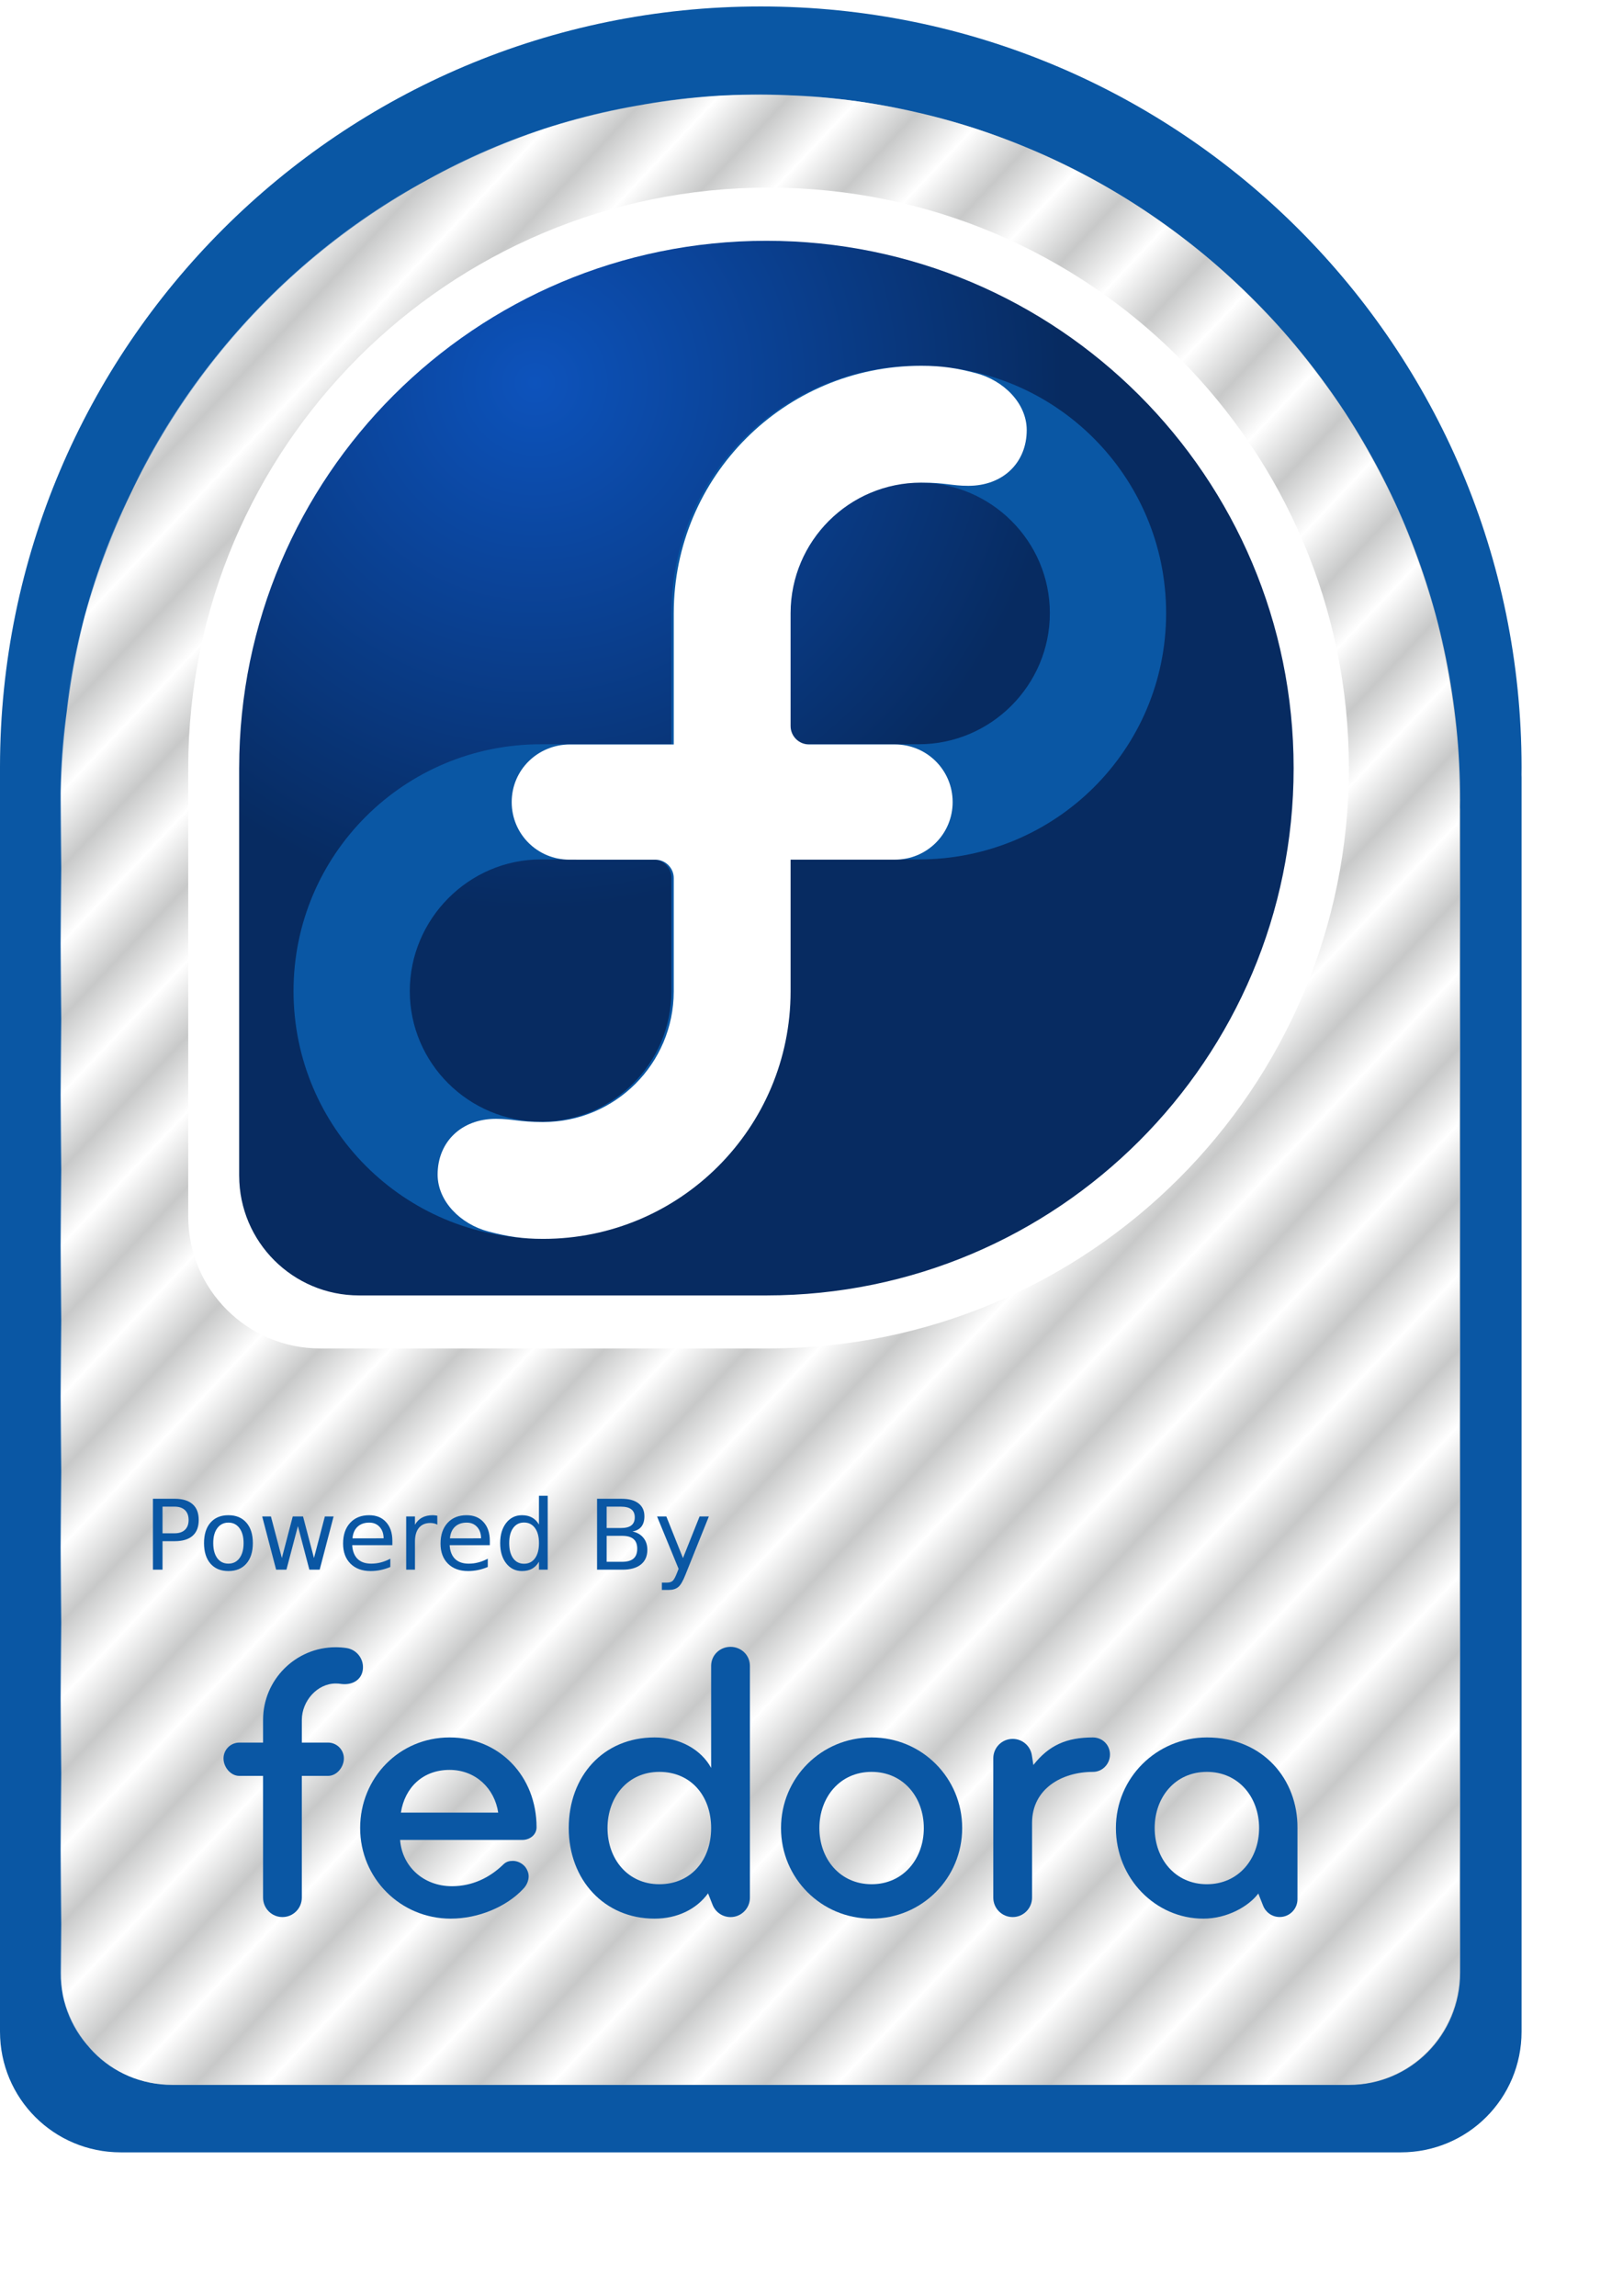
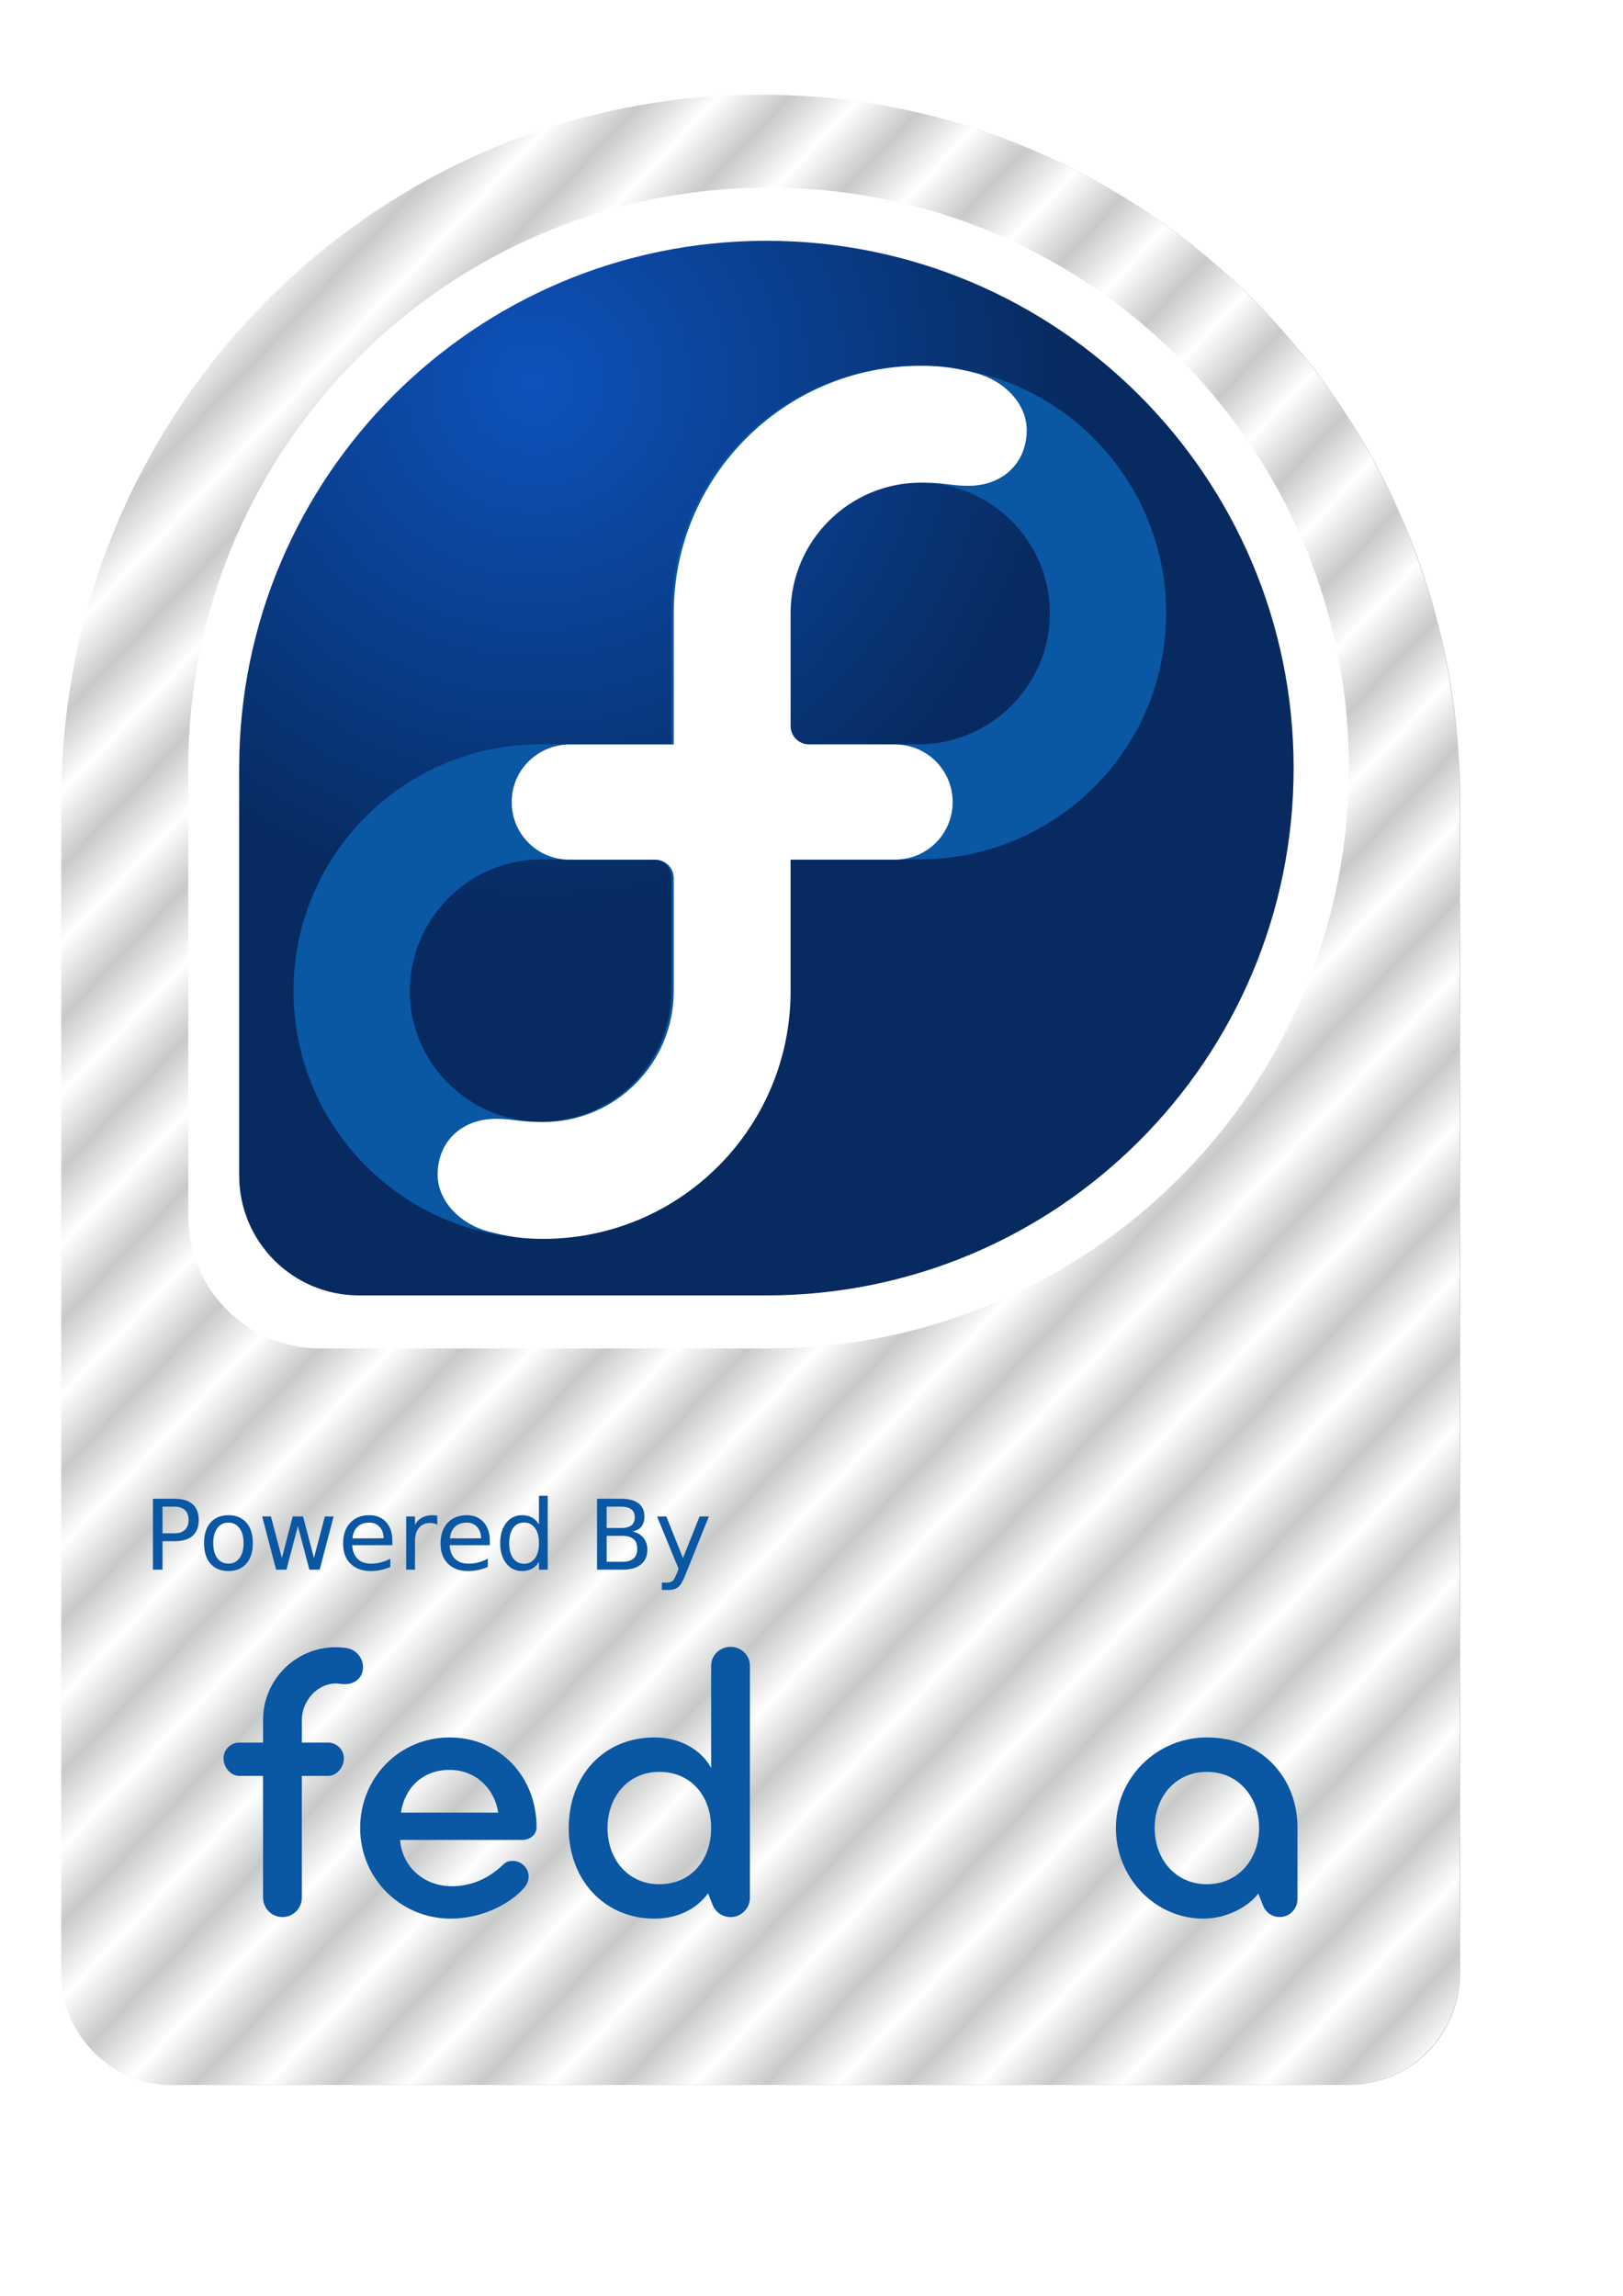
<svg xmlns="http://www.w3.org/2000/svg" xmlns:ns1="http://www.inkscape.org/namespaces/inkscape" xmlns:xlink="http://www.w3.org/1999/xlink" version="1.1" width="210mm" height="297mm" id="svg5132">
  <defs id="defs5134">
    <pattern patternUnits="userSpaceOnUse" width="2" height="1" patternTransform="matrix(18.421,17.398,-56.482,59.805,59.397,42.426)" id="Strips1_1white" ns1:stockid="Stripes 1:1 white">
      <rect style="fill:white;stroke:none" x="0" y="-0.5" width="1" height="2" id="rect4612" />
    </pattern>
    <linearGradient id="linearGradient6534">
      <stop id="stop6536" style="stop-color:#072b61;stop-opacity:1" offset="0" />
      <stop id="stop6538" style="stop-color:#ffffff;stop-opacity:1" offset="1" />
    </linearGradient>
    <linearGradient id="linearGradient6526">
      <stop id="stop6528" style="stop-color:#ffffff;stop-opacity:1" offset="0" />
      <stop id="stop6530" style="stop-color:#2c4aec;stop-opacity:1" offset="1" />
    </linearGradient>
    <linearGradient id="linearGradient9537-1">
      <stop id="stop9539-5" style="stop-color:#0d53bc;stop-opacity:1" offset="0" />
      <stop id="stop9541-5" style="stop-color:#072b61;stop-opacity:1" offset="1" />
    </linearGradient>
    <linearGradient id="linearGradient9537-1-7">
      <stop id="stop9539-5-2" style="stop-color:#0d53bc;stop-opacity:1" offset="0" />
      <stop id="stop9541-5-5" style="stop-color:#072b61;stop-opacity:1" offset="1" />
    </linearGradient>
    <radialGradient cx="379.899" cy="524.361" r="29.156" fx="379.899" fy="524.361" id="radialGradient5988" xlink:href="#linearGradient9537-1" gradientUnits="userSpaceOnUse" gradientTransform="matrix(2.433,0,0,2.433,-1075.758,-1244.048)" />
    <linearGradient id="linearGradient9537-1-8">
      <stop id="stop9539-5-8" style="stop-color:#0d53bc;stop-opacity:1" offset="0" />
      <stop id="stop9541-5-4" style="stop-color:#072b61;stop-opacity:1" offset="1" />
    </linearGradient>
  </defs>
  <g id="layer6" style="display:none">
    <rect width="744.094" height="1052.362" x="0" y="0" id="rect5404" style="fill:#ff00ff;fill-opacity:1;fill-rule:nonzero;stroke:none" />
  </g>
  <g id="layer1">
-     <path d="M 372.031,3.156 C 166.648,3.156 0.149,169.584 0,374.938 l 0,5.094 0,282.812 0,330.469 c 0,32.721 26.341,59.062 59.062,59.062 l 625.969,0 c 32.721,0 59.062,-26.341 59.062,-59.062 l 0,-613.281 c 0,-0.386 -0.024,-0.772 -0.031,-1.156 0.012,-1.227 0.031,-2.458 0.031,-3.688 0,-205.478 -166.584,-372.031 -372.062,-372.031 z" id="path10610-9" style="fill:#0a57a4;fill-opacity:1;stroke:none" />
    <path d="m 371.986,46.302 c -188.822,0 -341.896,154.354 -342.033,344.809 l 0,4.724 0,262.295 0,306.494 c 0,30.347 24.217,54.778 54.3,54.778 l 575.494,0 c 30.083,0 54.3,-24.431 54.3,-54.778 l 0,-568.789 c 0,-0.358 -0.022,-0.716 -0.029,-1.072 0.011,-1.138 0.029,-2.28 0.029,-3.42 0,-190.571 -153.152,-345.041 -342.061,-345.041 z" id="path10610-9-9" style="fill:#c8c9c9;fill-opacity:1;stroke:none" />
    <path d="m 371.681,46.21 c -188.822,0 -341.896,154.354 -342.033,344.809 l 0,4.724 0,262.295 0,306.494 c 0,30.347 24.217,54.778 54.3,54.778 l 575.494,0 c 30.082,0 54.3,-24.431 54.3,-54.778 l 0,-568.789 c 0,-0.358 -0.022,-0.716 -0.028,-1.072 0.011,-1.138 0.028,-2.28 0.028,-3.42 0,-190.571 -153.152,-345.041 -342.061,-345.041 z" id="path10610-9-9-0" style="fill:url(#Strips1_1white);fill-opacity:1;stroke:none" />
    <g transform="matrix(4,0,0,4,857.107,41.342)" id="g5390-3" style="fill:#ffffff;fill-opacity:1">
      <path d="m -49.364,83.549 c 0,-39.185 -31.765,-70.952 -70.951,-70.952 -39.167,0 -70.92,31.74 -70.949,70.902 l -0.002,-0.002 0,54.905 0.002,0.002 c 0.022,8.892 7.232,16.09 16.13,16.09 0.025,0 0.05,-0.002 0.076,-0.002 l 0.005,0.002 54.765,0 0,0 c 39.174,-0.017 70.924,-31.771 70.924,-70.945 z" id="path10610-1" style="fill:#ffffff;fill-opacity:1" />
      <g transform="matrix(1.136,0,0,1.136,-887.674,12.597)" id="g10612-4" style="fill:#ffffff;fill-opacity:1">
        <path d="m 693.543,14.799 c -16.183,0 -29.301,13.118 -29.301,29.301 0,0.006 0,0.013 0,0.021 l 0,15.509 -15.46,0 c -0.003,0 -0.003,0 -0.005,0 -16.184,0 -29.301,13.054 -29.301,29.235 0,16.183 13.117,29.302 29.301,29.302 16.182,0 29.301,-13.12 29.301,-29.302 0,-0.005 0,-0.013 0,-0.019 l 0,-15.575 15.459,0 c 0.003,0 0.005,0 0.006,0 16.182,0 29.301,-12.988 29.301,-29.171 0,-16.183 -13.119,-29.301 -29.301,-29.301 z m -29.3,74.092 c -0.014,8.529 -6.934,15.441 -15.465,15.441 -8.541,0 -15.529,-6.925 -15.529,-15.466 0,-8.542 6.988,-15.596 15.529,-15.596 0.008,0 0.015,0.002 0.021,0.002 l 13.251,0 c 0.004,0 0.007,-0.002 0.01,-0.002 1.206,0 2.185,0.976 2.185,2.182 0,0.001 -10e-4,0.003 -10e-4,0.005 l 0,13.434 -10e-4,0 z m 29.299,-29.262 c -0.005,0 -0.01,0 -0.015,0 l -13.26,0 c -0.002,0 -0.006,0 -0.006,0 -1.208,0 -2.184,-0.978 -2.184,-2.184 l 0,-0.002 0,-13.369 c 0.015,-8.532 6.933,-15.441 15.464,-15.441 8.542,0 15.531,6.924 15.531,15.467 0.002,8.541 -6.988,15.529 -15.53,15.529 z" id="path10614-9" style="fill:#ffffff;fill-opacity:1" />
      </g>
      <path d="m -132.782,80.363 0,-17.626 c 0,-0.01 0,-0.017 0,-0.024 0,-18.391 14.908,-33.3 33.3,-33.3 2.791,0 4.773,0.313 7.357,0.99 3.765,0.986 6.842,4.072 6.843,7.664 0.001,4.341 -3.15,7.497 -7.86,7.497 -2.245,0 -3.055,-0.43 -6.342,-0.43 -9.695,0 -17.557,7.852 -17.574,17.548 l 0,15.193 0,0.002 c 0,1.371 1.109,2.482 2.482,2.482 0,0 0.005,0 0.007,0 l 11.541,0 c 4.302,0 7.773,3.441 7.777,7.753 0,4.315 -3.476,7.75 -7.777,7.75 l -14.03,0 0,17.7 c 0,0.007 0,0.017 0,0.024 0,18.389 -14.909,33.299 -33.3,33.299 -2.79,0 -4.773,-0.315 -7.356,-0.99 -3.765,-0.985 -6.843,-4.073 -6.844,-7.664 0,-4.341 3.15,-7.498 7.861,-7.498 2.242,0 3.055,0.431 6.339,0.431 9.695,0 17.56,-7.853 17.577,-17.548 0,0 0,-15.272 0,-15.272 0,-1.368 -1.113,-2.477 -2.483,-2.477 -0.002,0 -0.002,0 -0.007,0 l -11.54,-0.002 c -4.302,0 -7.778,-3.432 -7.778,-7.745 -0.002,-4.34 3.512,-7.758 7.86,-7.758 l 13.947,0 0,0 z" id="path10616-2" style="fill:#ffffff;fill-opacity:1" />
    </g>
    <g transform="matrix(3.634,0,0,3.634,812.017,71.958)" id="g5390">
      <path d="m -49.364,83.549 c 0,-39.185 -31.765,-70.952 -70.951,-70.952 -39.167,0 -70.92,31.74 -70.949,70.902 l -0.002,-0.002 0,54.905 0.002,0.002 c 0.022,8.892 7.232,16.09 16.13,16.09 0.025,0 0.05,-0.002 0.076,-0.002 l 0.005,0.002 54.765,0 0,0 c 39.174,-0.017 70.924,-31.771 70.924,-70.945 z" id="path10610" style="fill:url(#radialGradient5988);fill-opacity:1" />
      <g transform="matrix(1.136,0,0,1.136,-887.674,12.597)" id="g10612">
        <path d="m 693.543,14.799 c -16.183,0 -29.301,13.118 -29.301,29.301 0,0.006 0,0.013 0,0.021 l 0,15.509 -15.46,0 c -0.003,0 -0.003,0 -0.005,0 -16.184,0 -29.301,13.054 -29.301,29.235 0,16.183 13.117,29.302 29.301,29.302 16.182,0 29.301,-13.12 29.301,-29.302 0,-0.005 0,-0.013 0,-0.019 l 0,-15.575 15.459,0 c 0.003,0 0.005,0 0.006,0 16.182,0 29.301,-12.988 29.301,-29.171 0,-16.183 -13.119,-29.301 -29.301,-29.301 z m -29.3,74.092 c -0.014,8.529 -6.934,15.441 -15.465,15.441 -8.541,0 -15.529,-6.925 -15.529,-15.466 0,-8.542 6.988,-15.596 15.529,-15.596 0.008,0 0.015,0.002 0.021,0.002 l 13.251,0 c 0.004,0 0.007,-0.002 0.01,-0.002 1.206,0 2.185,0.976 2.185,2.182 0,0.001 -10e-4,0.003 -10e-4,0.005 l 0,13.434 -10e-4,0 z m 29.299,-29.262 c -0.005,0 -0.01,0 -0.015,0 l -13.26,0 c -0.002,0 -0.006,0 -0.006,0 -1.208,0 -2.184,-0.978 -2.184,-2.184 l 0,-0.002 0,-13.369 c 0.015,-8.532 6.933,-15.441 15.464,-15.441 8.542,0 15.531,6.924 15.531,15.467 0.002,8.541 -6.988,15.529 -15.53,15.529 z" id="path10614" style="fill:#0a57a4" />
      </g>
      <path d="m -132.782,80.363 0,-17.626 c 0,-0.01 0,-0.017 0,-0.024 0,-18.391 14.908,-33.3 33.3,-33.3 2.791,0 4.773,0.313 7.357,0.99 3.765,0.986 6.842,4.072 6.843,7.664 0.001,4.341 -3.15,7.497 -7.86,7.497 -2.245,0 -3.055,-0.43 -6.342,-0.43 -9.695,0 -17.557,7.852 -17.574,17.548 l 0,15.193 0,0.002 c 0,1.371 1.109,2.482 2.482,2.482 0,0 0.005,0 0.007,0 l 11.541,0 c 4.302,0 7.773,3.441 7.777,7.753 0,4.315 -3.476,7.75 -7.777,7.75 l -14.03,0 0,17.7 c 0,0.007 0,0.017 0,0.024 0,18.389 -14.909,33.299 -33.3,33.299 -2.79,0 -4.773,-0.315 -7.356,-0.99 -3.765,-0.985 -6.843,-4.073 -6.844,-7.664 0,-4.341 3.15,-7.498 7.861,-7.498 2.242,0 3.055,0.431 6.339,0.431 9.695,0 17.56,-7.853 17.577,-17.548 0,0 0,-15.272 0,-15.272 0,-1.368 -1.113,-2.477 -2.483,-2.477 -0.002,0 -0.002,0 -0.007,0 l -11.54,-0.002 c -4.302,0 -7.778,-3.432 -7.778,-7.745 -0.002,-4.34 3.512,-7.758 7.86,-7.758 l 13.947,0 0,0 z" id="path10616" style="fill:#ffffff" />
    </g>
    <g transform="matrix(0.748,0,0,0.748,852.351,513.736)" id="g5382" style="fill:#0a57a4;fill-opacity:1">
      <path d="m -798.014,515.881 c 0,0 0,0 -79.912,0 1.293,17.323 15.258,30.256 33.877,30.256 13.189,0 24.569,-5.431 33.62,-14.222 1.812,-1.817 3.88,-2.333 6.206,-2.333 3.104,0 6.209,1.555 8.276,4.141 1.294,1.81 2.071,3.88 2.071,5.946 0,2.846 -1.294,5.947 -3.623,8.277 -10.862,11.635 -29.223,19.395 -47.328,19.395 -32.843,0 -59.22,-26.377 -59.22,-59.223 0,-32.842 25.602,-59.22 58.445,-59.22 32.586,0 56.895,25.343 56.895,58.702 0.002,4.916 -4.394,8.28 -9.307,8.28 z m -47.587,-45.776 c -17.327,0 -29.222,11.378 -31.808,27.924 39.049,0 63.617,0 63.617,0 -2.327,-15.77 -14.741,-27.924 -31.81,-27.924 z" id="path10596" style="fill:#0a57a4;fill-opacity:1" />
-       <path d="m -569.669,567.343 c -32.843,0 -59.219,-26.377 -59.219,-59.223 0,-32.842 26.376,-59.22 59.219,-59.22 32.846,0 59.223,26.379 59.223,59.22 10e-4,32.845 -26.375,59.223 -59.223,59.223 z m 0,-95.946 c -20.687,0 -34.137,16.554 -34.137,36.723 0,20.169 13.45,36.722 34.137,36.722 20.689,0 34.141,-16.553 34.141,-36.722 0,-20.169 -13.451,-36.723 -34.141,-36.723 z" id="path10598" style="fill:#0a57a4;fill-opacity:1" />
-       <path d="m -424.938,448.899 c -17.352,0 -28.829,5.132 -38.962,18.014 l -0.935,-5.991 0,0 c -0.786,-6.255 -6.122,-11.085 -12.582,-11.085 -7.009,0 -12.692,5.676 -12.692,12.688 0,0.009 0,0.019 0,0.028 l 0,0 0,0.011 0,0 0,91.072 c 0,6.982 5.688,12.673 12.672,12.673 6.982,0 12.673,-5.691 12.673,-12.673 l 0,-48.876 c 0,-22.24 19.395,-33.362 39.826,-33.362 6.207,0 11.118,-5.172 11.118,-11.379 0,-6.207 -4.911,-11.119 -11.118,-11.119 z" id="path10600" style="fill:#0a57a4;fill-opacity:1" />
      <path d="m -291.237,508.119 c 0.26,-31.808 -22.501,-59.22 -59.224,-59.22 -32.844,0 -59.482,26.379 -59.482,59.22 0,32.845 25.861,59.223 57.155,59.223 15.617,0 29.673,-8.039 35.944,-16.438 l 3.088,7.837 0,0 c 1.657,4.403 5.904,7.537 10.885,7.537 6.42,0 11.625,-5.2 11.633,-11.616 l 0,0 0,-30.376 0,0 0,-16.167 z m -59.224,36.723 c -20.691,0 -34.137,-16.553 -34.137,-36.722 0,-20.169 13.447,-36.723 34.137,-36.723 20.688,0 34.137,16.554 34.137,36.723 0,20.169 -13.449,36.722 -34.137,36.722 z" id="path10602" style="fill:#0a57a4;fill-opacity:1" />
      <path d="m -649.228,402.087 c 0,-6.98 -5.688,-12.413 -12.669,-12.413 -6.982,0 -12.675,5.432 -12.675,12.413 l 0,66.724 c -6.463,-11.895 -20.428,-19.912 -36.981,-19.912 -33.619,0 -56.118,25.343 -56.118,59.22 0,33.88 23.275,59.223 56.118,59.223 14.65,0 27.353,-6.046 34.96,-16.556 l 2.814,7.136 c 1.743,4.9 6.417,8.405 11.908,8.405 6.951,0 12.644,-5.658 12.644,-12.638 0,-0.019 0,-0.035 0,-0.055 l 0,0 0,-151.548 -10e-4,0 z m -59.223,142.755 c -20.687,0 -33.877,-16.553 -33.877,-36.722 0,-20.169 13.189,-36.723 33.877,-36.723 20.691,0 33.878,15.775 33.878,36.723 0,20.943 -13.188,36.722 -33.878,36.722 z" id="path10604" style="fill:#0a57a4;fill-opacity:1" />
      <path d="m -913.019,390.44 c -2.312,-0.342 -4.667,-0.515 -7.007,-0.515 -26.189,0 -47.496,21.309 -47.496,47.499 l 0,14.837 -15.518,0 c -5.689,0 -10.346,4.656 -10.346,10.343 0,5.693 4.657,11.429 10.346,11.429 l 15.517,0 0,79.604 c 0,6.982 5.69,12.673 12.67,12.673 6.985,0 12.674,-5.691 12.674,-12.673 l 0,-79.604 17.157,0 c 5.688,0 10.343,-5.737 10.343,-11.429 0,-5.687 -4.654,-10.343 -10.343,-10.343 l -17.149,0 0,-14.837 c 0,-12.211 9.934,-23.791 22.145,-23.791 1.1,0 2.208,0.082 3.295,0.242 6.927,1.025 13.369,-2.112 14.397,-9.039 1.023,-6.925 -3.758,-13.368 -10.684,-14.396 z" id="path10606" style="fill:#0a57a4;fill-opacity:1" />
    </g>
    <path d="m 79.481,736.663 0,13.029 5.899,0 c 2.183,2e-5 3.871,-0.565 5.063,-1.695 1.192,-1.13 1.788,-2.74 1.788,-4.831 -1.8e-5,-2.075 -0.596,-3.677 -1.788,-4.807 -1.192,-1.13 -2.88,-1.695 -5.063,-1.695 l -5.899,0 m -4.691,-3.855 10.59,0 c 3.886,4e-5 6.82,0.883 8.802,2.648 1.997,1.75 2.996,4.32 2.996,7.71 -4e-5,3.422 -0.999,6.007 -2.996,7.757 -1.982,1.75 -4.916,2.624 -8.802,2.624 l -5.899,0 0,13.934 -4.691,0 0,-34.673 m 36.926,11.658 c -2.291,2e-5 -4.103,0.898 -5.434,2.694 -1.331,1.78 -1.997,4.227 -1.997,7.339 0,3.112 0.658,5.566 1.974,7.362 1.331,1.78 3.151,2.671 5.458,2.671 2.276,0 4.08,-0.898 5.411,-2.694 1.331,-1.796 1.997,-4.242 1.997,-7.339 -2e-5,-3.081 -0.666,-5.519 -1.997,-7.315 -1.331,-1.811 -3.135,-2.717 -5.411,-2.717 m 0,-3.623 c 3.716,3e-5 6.634,1.208 8.755,3.623 2.121,2.415 3.182,5.76 3.182,10.033 -4e-5,4.258 -1.061,7.602 -3.182,10.033 -2.121,2.415 -5.04,3.623 -8.755,3.623 -3.731,-2e-5 -6.657,-1.208 -8.779,-3.623 -2.106,-2.431 -3.158,-5.775 -3.158,-10.033 0,-4.273 1.053,-7.617 3.158,-10.033 2.121,-2.415 5.047,-3.623 8.779,-3.623 m 16.512,0.627 4.273,0 5.341,20.298 5.318,-20.298 5.04,0 5.341,20.298 5.318,-20.298 4.273,0 -6.805,26.011 -5.04,0 -5.597,-21.319 -5.62,21.319 -5.04,0 -6.805,-26.011 m 63.656,11.937 0,2.09 -19.647,0 c 0.186,2.942 1.068,5.187 2.647,6.735 1.595,1.533 3.809,2.299 6.642,2.299 1.641,0 3.228,-0.201 4.761,-0.604 1.548,-0.403 3.081,-1.006 4.598,-1.811 l 0,4.041 c -1.533,0.65 -3.104,1.146 -4.714,1.486 -1.61,0.341 -3.244,0.511 -4.9,0.511 -4.149,-2e-5 -7.439,-1.208 -9.87,-3.623 -2.415,-2.415 -3.623,-5.682 -3.623,-9.8 0,-4.258 1.146,-7.633 3.437,-10.126 2.307,-2.508 5.411,-3.762 9.313,-3.762 3.499,3e-5 6.263,1.13 8.291,3.391 2.044,2.245 3.066,5.303 3.066,9.173 m -4.273,-1.254 c -0.031,-2.338 -0.689,-4.203 -1.974,-5.597 -1.27,-1.393 -2.957,-2.09 -5.063,-2.09 -2.384,2e-5 -4.296,0.673 -5.736,2.02 -1.424,1.347 -2.245,3.244 -2.462,5.69 l 15.235,-0.023 m 26.266,-6.688 c -0.48,-0.279 -1.006,-0.48 -1.579,-0.604 -0.557,-0.139 -1.177,-0.209 -1.858,-0.209 -2.415,2e-5 -4.273,0.79 -5.574,2.369 -1.285,1.564 -1.928,3.816 -1.928,6.758 l 0,13.702 -4.296,0 0,-26.011 4.296,0 0,4.041 c 0.898,-1.579 2.067,-2.748 3.507,-3.507 1.44,-0.774 3.189,-1.161 5.249,-1.161 0.294,3e-5 0.619,0.023 0.975,0.07 0.356,0.031 0.751,0.085 1.184,0.162 l 0.023,4.389 m 25.662,7.943 0,2.09 -19.647,0 c 0.186,2.942 1.068,5.187 2.647,6.735 1.595,1.533 3.809,2.299 6.642,2.299 1.641,0 3.228,-0.201 4.761,-0.604 1.548,-0.403 3.081,-1.006 4.598,-1.811 l 0,4.041 c -1.533,0.65 -3.104,1.146 -4.714,1.486 -1.61,0.341 -3.244,0.511 -4.9,0.511 -4.149,-2e-5 -7.439,-1.208 -9.87,-3.623 -2.415,-2.415 -3.623,-5.682 -3.623,-9.8 -2e-5,-4.258 1.146,-7.633 3.437,-10.126 2.307,-2.508 5.411,-3.762 9.313,-3.762 3.499,3e-5 6.263,1.13 8.291,3.391 2.044,2.245 3.065,5.303 3.066,9.173 m -4.273,-1.254 c -0.031,-2.338 -0.689,-4.203 -1.974,-5.597 -1.27,-1.393 -2.957,-2.09 -5.063,-2.09 -2.384,2e-5 -4.296,0.673 -5.736,2.02 -1.424,1.347 -2.245,3.244 -2.462,5.69 l 15.235,-0.023 m 28.31,-6.735 0,-14.074 4.273,0 0,36.136 -4.273,0 0,-3.902 c -0.898,1.548 -2.036,2.702 -3.414,3.46 -1.362,0.743 -3.004,1.115 -4.923,1.115 -3.143,-10e-6 -5.705,-1.254 -7.687,-3.762 -1.966,-2.508 -2.949,-5.806 -2.949,-9.893 0,-4.087 0.983,-7.385 2.949,-9.893 1.982,-2.508 4.544,-3.762 7.687,-3.762 1.92,3e-5 3.561,0.379 4.923,1.138 1.378,0.743 2.516,1.889 3.414,3.437 m -14.561,9.08 c 0,3.143 0.643,5.612 1.928,7.408 1.301,1.78 3.081,2.671 5.341,2.671 2.26,0 4.041,-0.89 5.341,-2.671 1.301,-1.796 1.951,-4.265 1.951,-7.408 -2e-5,-3.143 -0.65,-5.605 -1.951,-7.385 -1.301,-1.796 -3.081,-2.694 -5.341,-2.694 -2.26,2e-5 -4.041,0.898 -5.341,2.694 -1.285,1.78 -1.928,4.242 -1.928,7.385 m 47.655,-3.576 0,12.703 7.524,0 c 2.524,0 4.389,-0.519 5.597,-1.556 1.223,-1.053 1.835,-2.655 1.835,-4.807 -10e-6,-2.168 -0.612,-3.762 -1.835,-4.784 -1.208,-1.037 -3.073,-1.556 -5.597,-1.556 l -7.524,0 m 0,-14.259 0,10.451 6.944,0 c 2.291,2e-5 3.994,-0.426 5.109,-1.277 1.13,-0.867 1.695,-2.183 1.695,-3.948 -2e-5,-1.749 -0.565,-3.058 -1.695,-3.925 -1.115,-0.867 -2.818,-1.3 -5.109,-1.301 l -6.944,0 m -4.691,-3.855 11.983,0 c 3.576,3e-5 6.332,0.743 8.268,2.229 1.935,1.486 2.903,3.6 2.903,6.34 -3e-5,2.121 -0.495,3.809 -1.486,5.063 -0.991,1.254 -2.446,2.036 -4.366,2.346 2.307,0.495 4.095,1.533 5.365,3.112 1.285,1.564 1.928,3.522 1.928,5.876 -2e-5,3.096 -1.053,5.489 -3.158,7.176 -2.106,1.688 -5.101,2.531 -8.988,2.531 l -12.448,0 0,-34.673 m 43.242,37.088 c -1.208,3.096 -2.384,5.117 -3.53,6.061 -1.146,0.944 -2.678,1.417 -4.598,1.417 l -3.414,0 0,-3.576 2.508,0 c 1.177,0 2.09,-0.279 2.74,-0.836 0.65,-0.557 1.37,-1.873 2.16,-3.948 l 0.766,-1.951 -10.52,-25.593 4.529,0 8.128,20.344 8.128,-20.344 4.529,0 -11.426,28.426" id="text4436" style="font-size:26.284px;font-style:normal;font-weight:normal;fill:#0a57a4;fill-opacity:1;stroke:none;font-family:Bitstream Vera Sans" />
  </g>
</svg>